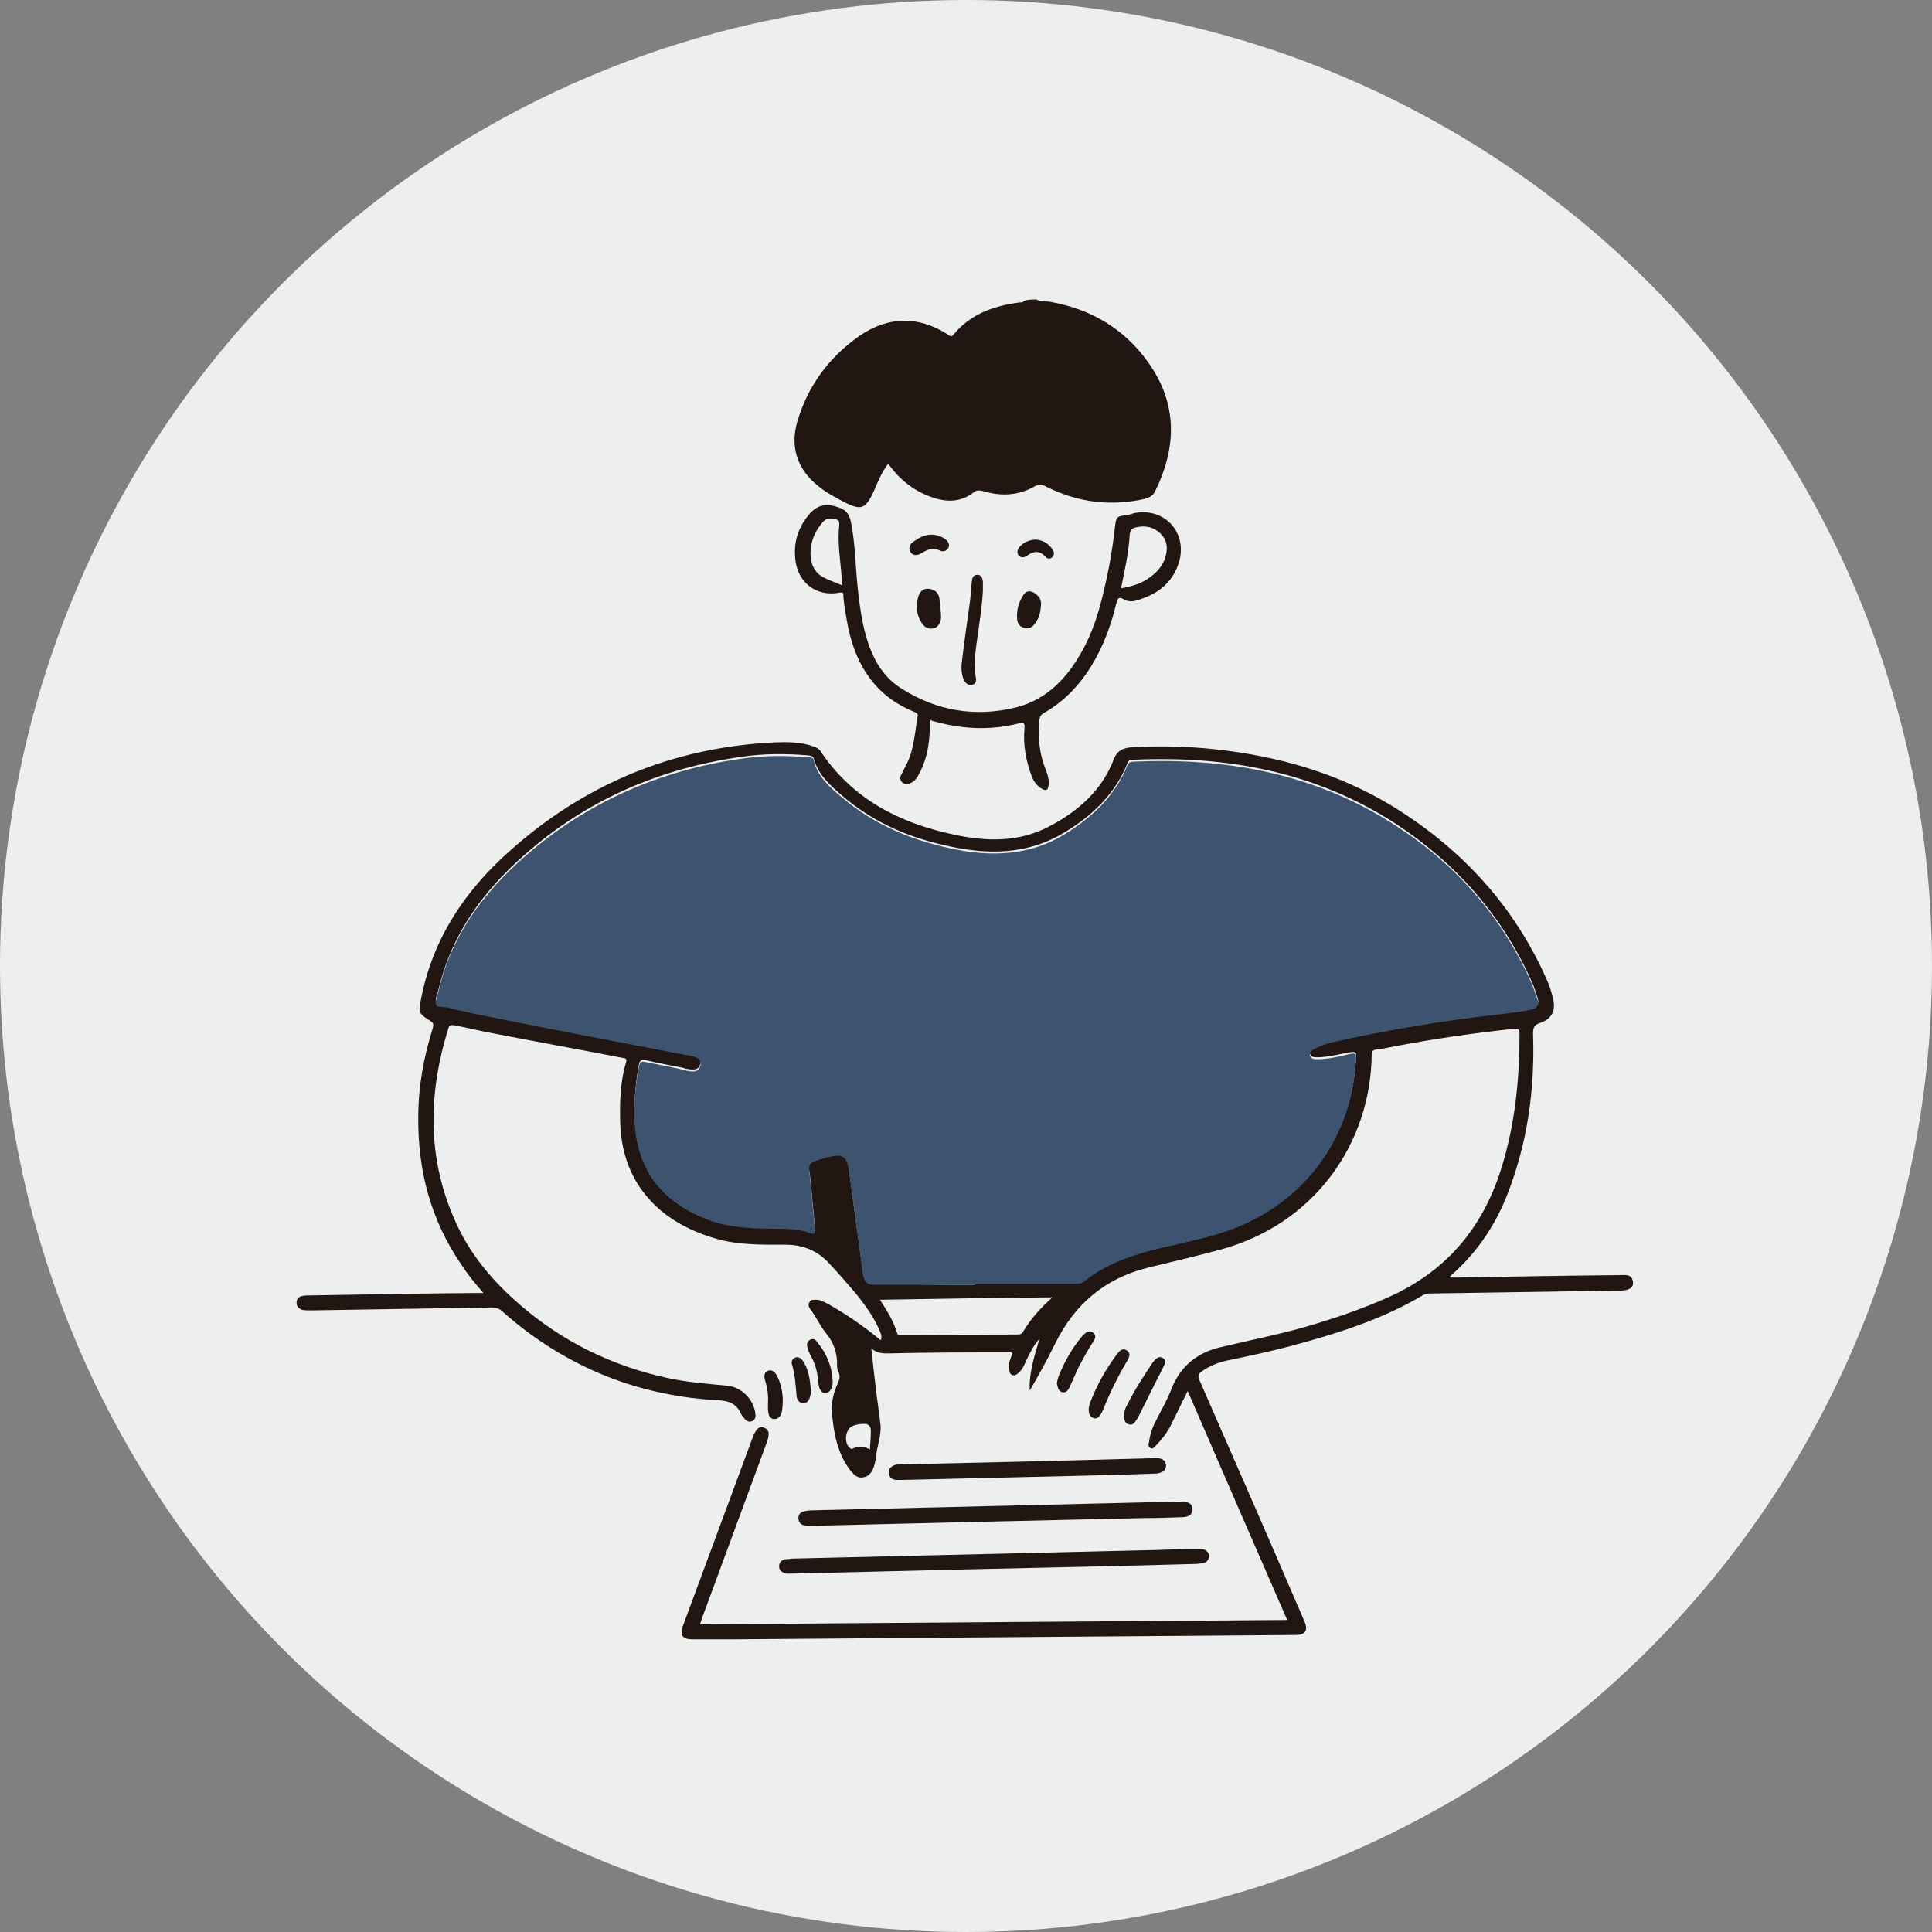
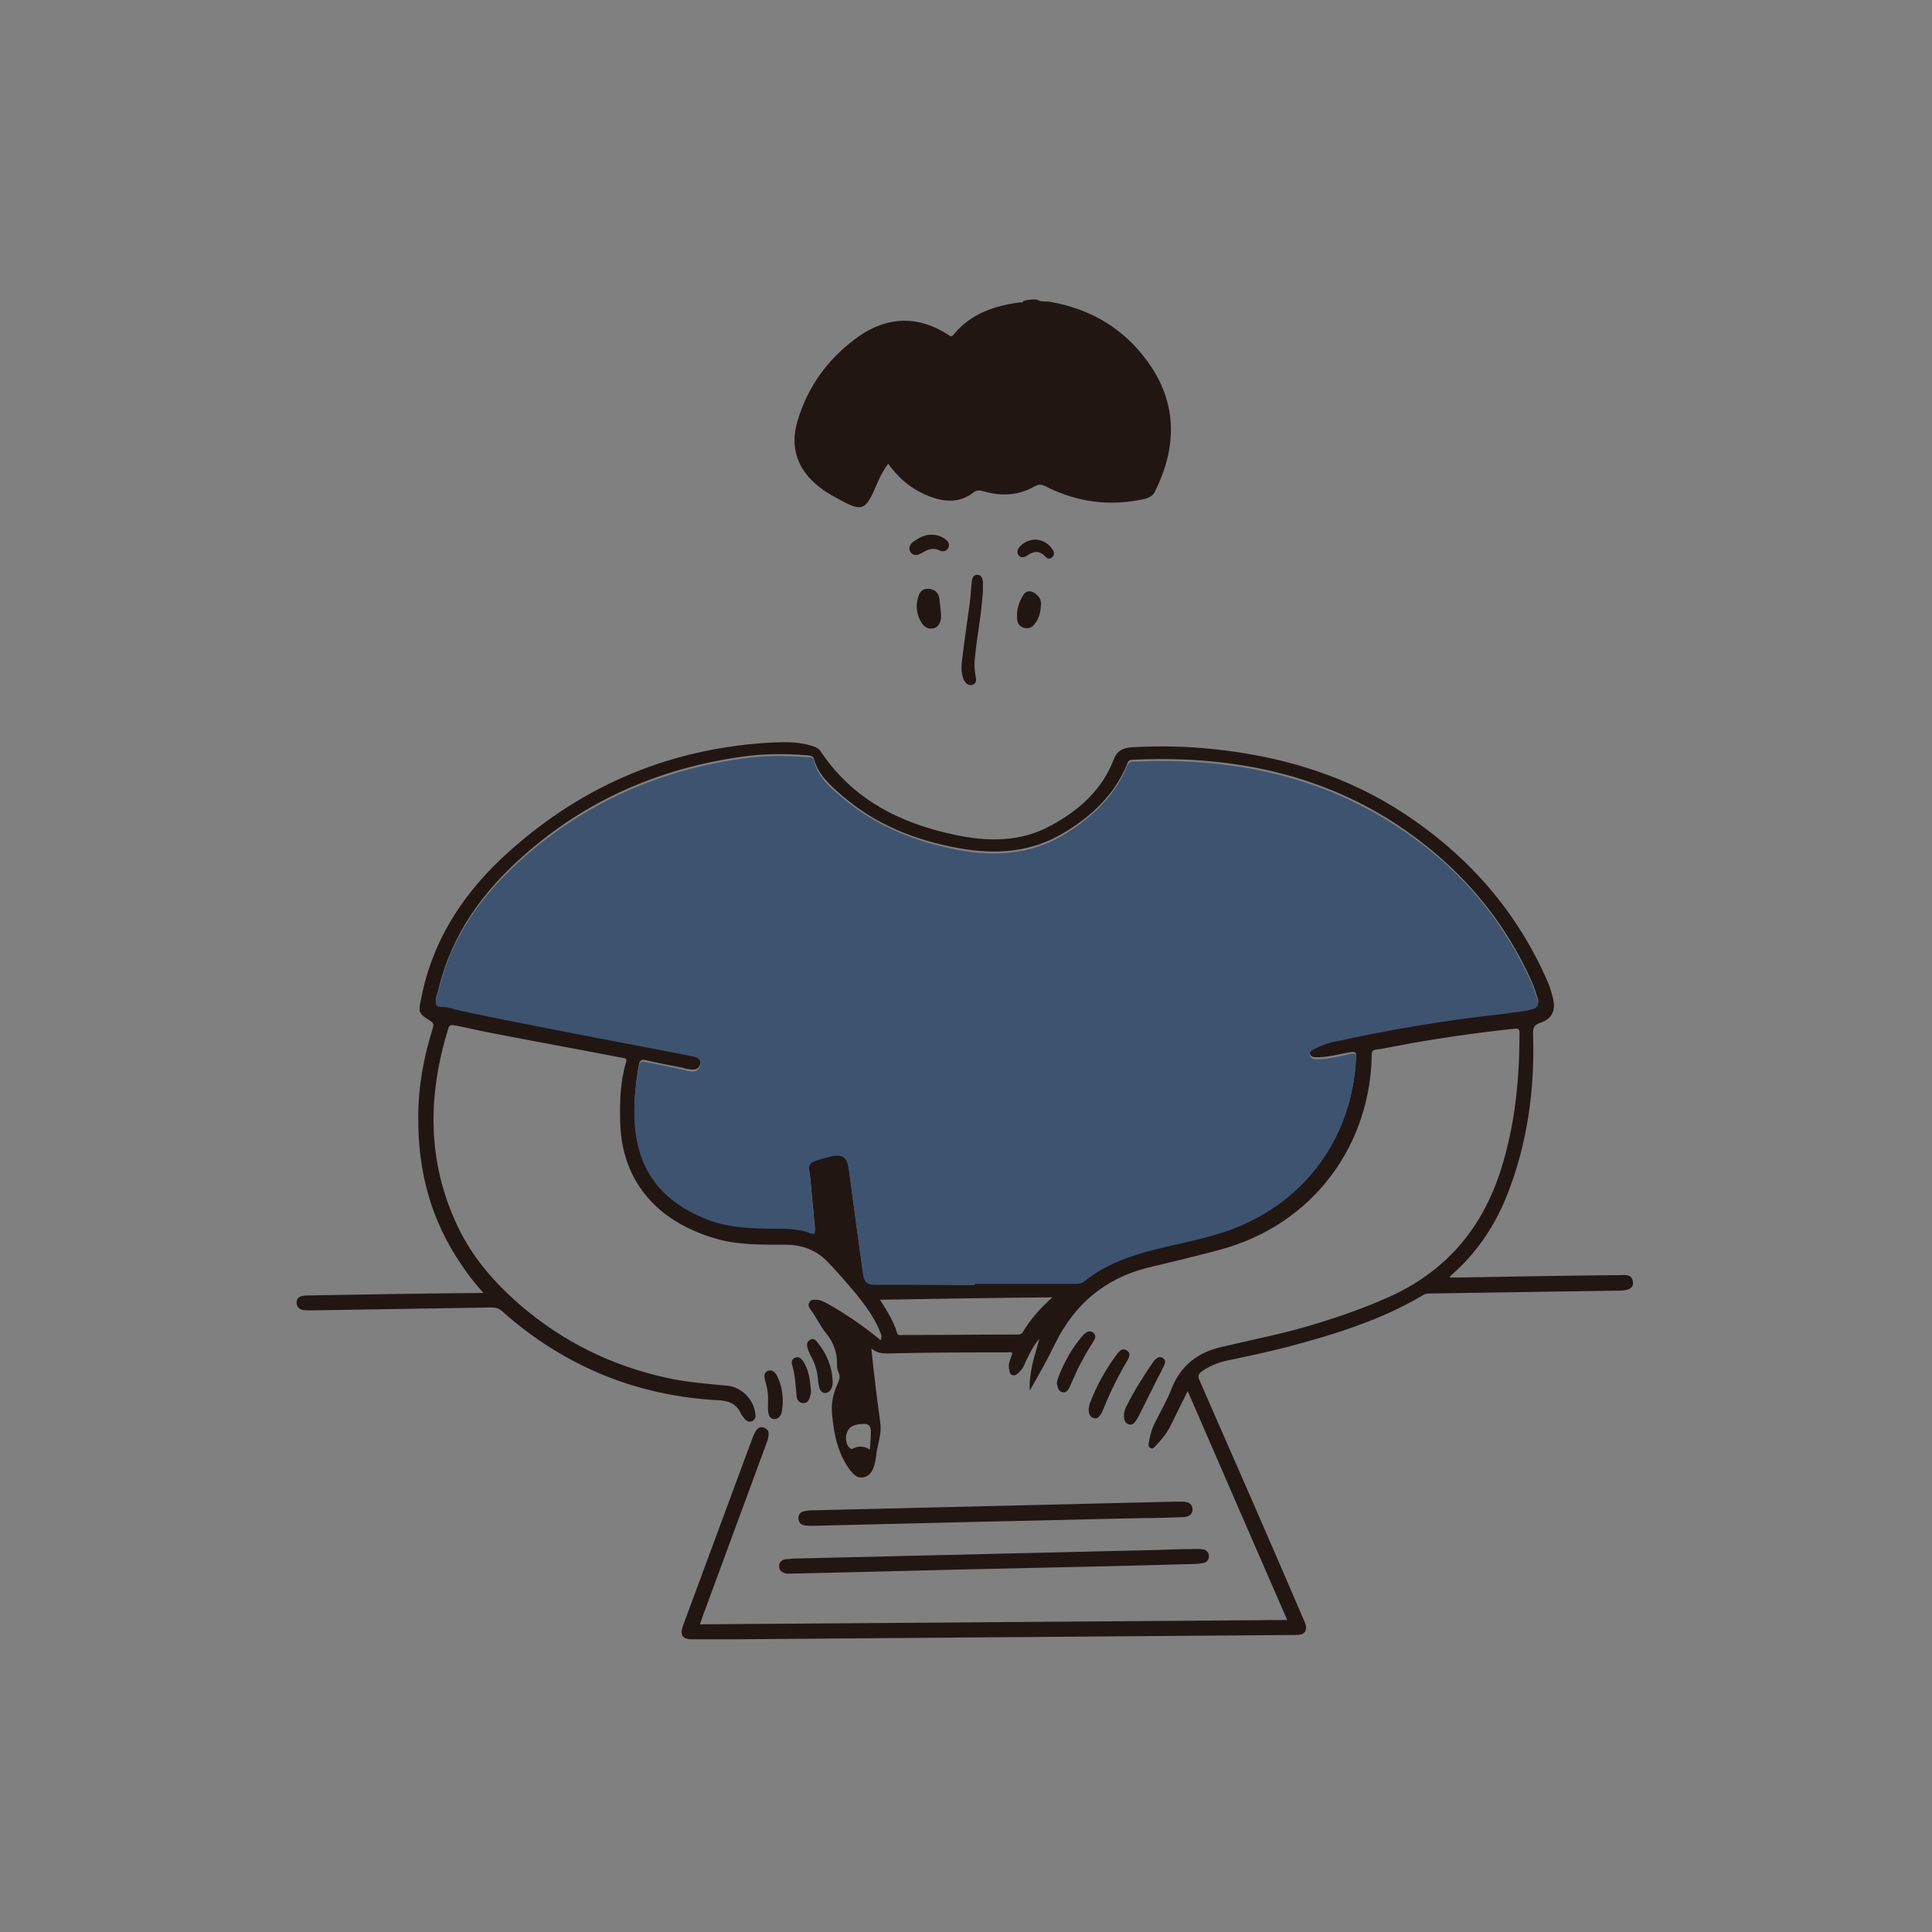
<svg xmlns="http://www.w3.org/2000/svg" version="1.1" id="レイヤー_1" x="0px" y="0px" viewBox="0 0 400 400" style="enable-background:new 0 0 400 400;" xml:space="preserve">
  <rect x="0" y="0" width="400" height="400" fill="#808080" stroke="none" />
  <style type="text/css">
	.st0{fill:#EDEFEF;}
	.st1{fill-rule:evenodd;clip-rule:evenodd;fill:#221613;}
	.st2{fill-rule:evenodd;clip-rule:evenodd;fill:#3D5370;}
</style>
  <g>
-     <circle class="st0" cx="200" cy="200" r="200" />
-   </g>
+     </g>
  <g id="W1Nm4e_1_">
    <g>
      <path class="st1" d="M214.6,62c0.9,0.6,2,0.3,2.9,0.5c8.4,1.5,15.3,5.6,20.2,12.5c6.1,8.5,6,17.6,1.4,26.8    c-0.4,0.9-1.2,1.2-2.1,1.5c-7.2,1.6-14,0.7-20.5-2.6c-0.8-0.4-1.4-0.5-2.3,0c-3.3,1.9-6.9,2.1-10.6,1c-0.8-0.2-1.4-0.3-2.1,0.3    c-2.6,2-5.5,2-8.4,1c-3.8-1.3-6.8-3.6-9.2-7c-1.3,1.7-2.1,3.6-2.9,5.5c-1.8,4-2.7,4.3-6.5,2.3c-1.7-0.9-3.4-1.8-4.9-3    c-4.5-3.5-6.1-8.2-4.5-13.6c2.2-7.4,6.6-13.3,12.9-17.7c5.9-4,12.1-4.2,18.3-0.2c0.4,0.3,0.7,0.5,1.1,0c3.6-4.4,8.5-6,13.8-6.7    c0.3,0,0.6,0.1,0.7-0.3C212.9,62,213.8,62,214.6,62z" />
      <path class="st1" d="M182.4,276.2c-1.2-3.2-3.2-5.9-5.3-8.5c-1.8-2.1-3.6-4.2-5.5-6.2c-2.4-2.6-5.4-3.8-9-3.8    c-4.8,0-9.6,0.1-14.2-1.2c-4.2-1.2-8.1-3-11.5-5.8c-5.7-4.8-8.3-11.1-8.5-18.4c-0.1-4.1,0-8.3,1.2-12.3c0.3-0.9-0.2-0.9-0.8-1    c-8.8-1.7-17.6-3.3-26.4-5c-2.8-0.5-5.5-1.2-8.2-1.7c-0.7-0.1-1.2-0.2-1.4,0.7c-4.3,13.9-4.4,27.6,2,41c3,6.3,7.5,11.5,12.8,16.1    c8.9,7.7,19.1,12.7,30.6,15.2c4.1,0.9,8.3,1.2,12.4,1.6c3,0.3,5.5,2.9,5.8,5.9c0.1,0.6-0.1,1.1-0.6,1.4c-0.6,0.3-1.1,0.1-1.5-0.3    c-0.3-0.4-0.7-0.8-0.9-1.2c-0.9-2.1-2.6-2.7-4.7-2.8c-7.9-0.4-15.6-2-23-4.9c-8-3.2-15.2-7.7-21.6-13.4c-0.7-0.7-1.4-0.9-2.4-0.9    c-12.4,0.2-24.8,0.4-37.2,0.6c-0.6,0-1.3,0-1.9-0.1c-0.7-0.2-1.2-0.7-1.2-1.5c0-0.8,0.5-1.3,1.3-1.4c0.5-0.1,1-0.1,1.5-0.1    c11.5-0.2,23-0.4,34.6-0.5c0.3,0,0.7,0,1.3,0c-1.8-2-3.3-3.9-4.6-5.9c-6.3-9.2-9-19.4-8.9-30.5c0-6.3,1.1-12.4,3-18.4    c0.2-0.8,0.2-1.1-0.6-1.6c-2.4-1.5-2.4-1.7-1.8-4.6c2.4-12.3,9-22.2,18.2-30.4c15.6-14,34-21.6,55-22.6c2.7-0.1,5.5-0.1,8.2,0.9    c0.5,0.2,0.9,0.4,1.2,0.8c6.6,10,16.4,15,27.7,17.4c6.9,1.5,13.8,1.6,20.1-1.9c5.8-3.1,10.6-7.4,13-13.7c0.7-1.9,2.1-2.4,3.9-2.5    c5.6-0.3,11.2-0.2,16.8,0.4c13.3,1.4,25.9,5,37.3,12c14.2,8.8,25.1,20.7,31.8,36.1c0.5,1.1,0.8,2.2,1.1,3.4    c0.7,2.6-0.2,4.4-2.7,5.2c-1.2,0.4-1.4,1-1.4,2.2c0.4,11.7-1.2,23.1-5.6,34c-2.5,6.1-6.2,11.5-11.2,15.9c-0.1,0.1-0.3,0.3-0.4,0.4    c0,0,0,0.1,0,0.2c0.5,0,1,0,1.5,0c11.2-0.2,22.5-0.4,33.7-0.5c1.1,0,2.5-0.3,2.7,1.5c0.1,1.1-0.8,1.7-2.7,1.7    c-13,0.2-26,0.4-39,0.6c-0.6,0-1.2,0-1.7,0.3c-8.7,5.2-18.2,8.1-27.9,10.7c-4.2,1.1-8.5,2-12.8,2.9c-1.8,0.4-3.5,1.1-5,2.1    c-0.9,0.6-1.1,1.1-0.6,2.1c7.1,16.2,14.2,32.4,21.2,48.7c0.2,0.5,0.4,0.9,0.6,1.4c0.6,1.6-0.1,2.5-1.7,2.5    c-38.9,0.3-77.7,0.6-116.6,0.9c-2.9,0-5.7,0-8.6,0c-2,0-2.6-0.9-1.9-2.8c4.8-13,9.6-25.9,14.4-38.9c0.7-1.9,1.4-2.5,2.4-2.1    c1.1,0.4,1.2,1.3,0.5,3.2c-4.4,11.9-8.8,23.9-13.2,35.8c-0.2,0.5-0.3,1-0.6,1.7c40.6-0.3,80.9-0.6,121.6-0.9    c-6.9-15.8-13.7-31.5-20.6-47.4c-1.3,2.6-2.4,4.9-3.6,7.3c-0.8,1.5-1.8,2.8-3,4c-0.3,0.3-0.6,0.8-1.1,0.5    c-0.6-0.3-0.4-0.9-0.3-1.3c0.2-1.5,0.7-3,1.4-4.3c1.1-2.2,2.4-4.4,3.3-6.8c1.9-4.7,5.4-7.4,10.2-8.5c6.7-1.6,13.6-2.9,20.2-5    c4.9-1.5,9.7-3.2,14.4-5.3c11.9-5.3,19.5-14.2,23.4-26.6c2.9-9.2,3.8-18.6,3.8-28.1c0-1-0.4-1-1.2-0.9c-8.4,0.9-16.7,2.1-25,3.7    c-1.2,0.2-2.3,0.5-3.5,0.6c-0.6,0.1-0.9,0.3-0.9,1c-0.2,18.3-11.7,35.2-31.6,40.5c-4.9,1.3-9.9,2.5-14.9,3.7    c-8.7,2.2-15,7.5-19,15.6c-1.6,3.3-3.4,6.5-5.3,9.8c-0.2-3.7,1-7.2,2-10.7c-1.2,1.3-1.9,2.8-2.7,4.4c-0.4,0.9-0.7,1.8-1.5,2.5    c-0.4,0.4-0.8,0.8-1.4,0.6c-0.6-0.2-0.6-0.8-0.7-1.4c-0.2-1.1,0.4-2.1,0.7-3.1c-0.3-0.4-0.6-0.2-0.9-0.2c-8,0-16.1,0-24.1,0.2    c-1.4,0-2.7,0.2-4.2-1c0.3,2.9,0.6,5.5,0.9,8c0.3,2.6,0.7,5.2,1,7.8c0.2,2.2-0.7,4.3-0.9,6.4c-0.1,0.9-0.3,1.8-0.6,2.6    c-0.4,1-1.1,1.8-2.3,1.9c-1.1,0.1-1.7-0.6-2.4-1.4c-2.6-3.4-3.4-7.3-3.8-11.4c-0.3-2.5,0.2-4.6,1.2-6.8c0.3-0.7,0.5-1.4,0.1-2.2    c-0.2-0.4-0.3-0.9-0.3-1.4c0.1-2.5-0.7-4.8-2.3-6.7c-1.2-1.5-2-3.3-3.2-4.9c-0.3-0.4-0.6-1-0.2-1.5c0.3-0.6,0.9-0.5,1.4-0.5    c0.9,0,1.7,0.5,2.5,0.9c3.7,2.1,7.2,4.5,10.5,7.2c0.1,0.1,0.2,0.3,0.4,0.2C182.6,276.5,182.4,276.3,182.4,276.2z M201.8,266    c0-0.2,0-0.4,0-0.6c7,0,14.1,0,21.1,0c0.6,0,1.1-0.1,1.6-0.5c3.7-3,7.9-4.7,12.4-6c5.7-1.6,11.5-2.5,17.1-4.4    c15.5-5.3,25.6-18.3,26.7-34.7c0.2-2.2,0.2-2.2-2-1.8c-2,0.4-4,0.9-6.1,0.9c-0.6,0-1.3-0.1-1.4-0.8c-0.2-0.7,0.4-1,0.9-1.3    c1.2-0.6,2.4-1.1,3.7-1.4c11.8-2.6,23.7-4.6,35.6-5.9c1.9-0.2,3.8-0.3,5.7-0.9c1.1-0.3,1.7-0.8,1.2-2.1c-0.4-1-0.6-2.1-1.1-3.1    c-6.1-13.8-15.8-24.7-28.3-32.9c-16.5-10.7-34.9-14.1-54.3-13.2c-0.6,0-1,0.1-1.2,0.8c-2.6,6.4-7.4,10.9-13.1,14.3    c-6.8,4.1-14.2,4.6-21.8,3.2c-9-1.6-17.3-4.9-24.3-11c-2.4-2.1-4.8-4.2-5.7-7.5c-0.2-0.6-0.6-0.6-1.1-0.7c-4.7-0.4-9.4-0.4-14,0.3    c-16.8,2.4-31.9,8.9-44.7,20.2c-8.6,7.5-15.2,16.5-17.9,27.9c-0.2,1-0.8,2-0.5,2.8c0.3,0.8,1.6,0.4,2.4,0.6    c3.8,1.1,7.7,1.8,11.5,2.5c12.9,2.5,25.8,5,38.7,7.5c1.1,0.2,2.5,0.4,2.1,2c-0.3,1.5-1.6,1.3-2.8,1.1c-0.2,0-0.5-0.1-0.7-0.2    c-2.6-0.5-5.2-1-7.8-1.6c-0.8-0.2-1.2,0-1.4,0.8c-0.9,5-1.3,10.1-0.5,15.1c1.5,8.7,7,13.8,14.9,16.8c4.6,1.8,9.4,1.9,14.3,1.8    c2.3,0,4.5,0,6.7,0.9c1.1,0.4,1.1,0,1-0.9c-0.3-3.2-0.6-6.5-0.9-9.7c-0.4-3.8-1.3-3.8,3.6-5.1c3.1-0.8,4-0.1,4.4,3    c0.9,7.1,1.9,14.2,2.9,21.4c0.2,1.5,0.8,2,2.4,2C188,266,194.9,266,201.8,266z M182.2,269.1c1.5,2.4,2.8,4.4,3.5,6.8    c0.2,0.7,0.7,0.5,1.2,0.5c7.9,0,15.7-0.1,23.6-0.1c0.4,0,0.9,0,1.2-0.4c1.6-2.7,3.6-5,6.2-7.3    C205.8,268.7,194.2,268.9,182.2,269.1z M180.1,300.1c0.1-1.4,0.2-2.6,0.2-3.8c0-0.8-0.3-1.5-1.3-1.5c-0.9,0-1.8,0.1-2.6,0.5    c-1.5,0.8-1.7,3.7-0.3,4.6c0.2,0.1,0.3,0.1,0.5,0C177.8,299.3,178.9,299.4,180.1,300.1z" />
-       <path class="st1" d="M192.5,148.9c0.1,3.9-0.3,7.7-2.1,11.1c-0.4,0.8-0.9,1.7-1.8,2.1c-0.6,0.3-1.2,0.4-1.8-0.1    c-0.5-0.5-0.5-1.1-0.2-1.6c0.4-0.8,0.8-1.6,1.2-2.4c1.5-3.1,1.6-6.5,2.2-9.7c0.1-0.4-0.1-0.6-0.5-0.8c-0.1-0.1-0.3-0.1-0.4-0.2    c-7.8-3.2-11.8-9.4-13.5-17.4c-0.4-2.1-0.8-4.3-1-6.4c0-0.4,0.2-1-0.8-0.8c-4.6,0.9-8.5-1.9-9.1-6.6c-0.5-3.7,0.5-7,3-9.8    c1.8-2,3.8-2.1,6.3-1.1c1.5,0.6,1.9,1.6,2.2,3c0.9,4.5,0.9,9.1,1.4,13.7c0.5,4.5,1.1,9,2.9,13.2c1.3,3.1,3.3,5.7,6.2,7.5    c7.3,4.6,15.2,5.9,23.5,3.9c6.6-1.6,10.9-6.3,14-12c2.9-5.3,4.2-11.2,5.4-17.1c0.5-2.7,0.9-5.3,1.2-8c0.3-2.5,0.3-2.5,2.8-2.8    c0.5-0.1,0.9-0.3,1.4-0.4c6.2-1.1,10.9,4.1,9.1,10.2c-1.4,4.5-4.7,6.8-9.1,8c-0.8,0.2-1.6,0.1-2.3-0.3c-1.2-0.7-1.3-0.1-1.6,0.9    c-0.7,2.9-1.6,5.7-2.8,8.4c-2.7,6-6.5,11-12.3,14.3c-0.5,0.3-0.7,0.7-0.8,1.3c-0.4,3.6,0,7.2,1.4,10.6c0.4,1,0.6,2,0.5,3    c-0.1,1-0.6,1.2-1.4,0.7c-1-0.6-1.7-1.5-2.1-2.6c-1.2-3.2-1.8-6.5-1.5-9.8c0.1-1.1,0-1.4-1.3-1.1c-5.6,1.4-11.2,1.2-16.8-0.3    c-0.5-0.1-0.9-0.2-1.4-0.4C192.8,148.9,192.7,148.9,192.5,148.9z M232.1,121.8c2.3-0.4,4.3-1,6-2.3c1.4-1,2.5-2.2,3.1-3.9    c0.6-1.8,0.6-3.6-0.9-5.1c-1.4-1.4-3.2-1.8-5.2-1.3c-0.8,0.2-1.1,0.6-1.2,1.4C233.7,114.3,232.9,117.9,232.1,121.8z M174.4,121.2    c-0.1-0.5-0.1-0.7-0.1-1c-0.2-3.6-0.9-7.2-0.6-10.9c0.2-1.6,0-1.8-1.6-1.9c-0.9-0.1-1.5,0.3-2,1c-1.5,1.8-2.3,3.9-2.3,6.2    c0,2.1,0.8,4,2.8,5C171.8,120.2,173,120.6,174.4,121.2z" />
      <path class="st1" d="M205.7,324.8c-14,0.3-28,0.7-41.9,1c-0.3,0-0.7,0-1,0c-0.8-0.2-1.5-0.6-1.5-1.5c0-0.9,0.6-1.4,1.5-1.5    c0.3,0,0.7,0,1-0.1c25.3-0.6,50.6-1.2,75.9-1.8c2.7-0.1,5.3-0.2,8-0.2c0.5,0,1,0,1.5,0.1c0.7,0.2,1.1,0.7,1.1,1.4    c0,0.7-0.4,1.2-1.1,1.4c-0.6,0.1-1.2,0.2-1.8,0.2C233.4,324.2,219.5,324.5,205.7,324.8C205.7,324.8,205.7,324.8,205.7,324.8z" />
      <path class="st1" d="M205.9,315c-12.6,0.3-25.1,0.6-37.6,0.9c-0.6,0-1.2,0-1.8-0.1c-0.7-0.1-1.2-0.7-1.2-1.5    c0-0.7,0.4-1.2,1.1-1.4c0.5-0.1,1.1-0.2,1.6-0.2c25.1-0.6,50.1-1.2,75.2-1.8c0.6,0,1.3,0,1.9,0c1,0.1,1.8,0.5,1.8,1.6    c0,1.1-0.8,1.5-1.8,1.6c-2.7,0.1-5.4,0.2-8.1,0.2C226.5,314.5,216.2,314.8,205.9,315C205.9,315,205.9,315,205.9,315z" />
-       <path class="st1" d="M212.6,305.8c-8.6,0.2-17.2,0.4-25.8,0.6c-0.4,0-0.9,0-1.3,0c-0.8-0.1-1.4-0.5-1.5-1.4    c-0.1-0.9,0.5-1.4,1.3-1.7c0.3-0.1,0.7-0.1,1-0.1c17.5-0.4,35-0.8,52.5-1.3c0.3,0,0.7,0,1,0c0.9,0.1,1.5,0.5,1.6,1.4    c0.1,1-0.6,1.5-1.5,1.7c-0.3,0.1-0.7,0.1-1,0.1C230.2,305.4,221.4,305.6,212.6,305.8L212.6,305.8z" />
      <path class="st1" d="M203.5,122.4c-0.3,5-1.3,9.6-1.7,14.3c-0.1,1.1,0,2.2,0.2,3.4c0.2,0.7,0.1,1.5-0.7,1.7    c-0.8,0.2-1.3-0.3-1.7-0.9c-0.5-1.1-0.6-2.3-0.5-3.5c0.5-4.2,1.1-8.5,1.7-12.7c0.2-1.4,0.2-2.8,0.4-4.3c0.1-0.7,0.2-1.3,1.1-1.4    c0.9,0,1.1,0.7,1.2,1.4C203.5,121.2,203.5,121.9,203.5,122.4z" />
      <path class="st1" d="M225.4,291.6c0.1-0.3,0.1-0.8,0.3-1.2c1.4-3.7,3.3-7,5.6-10.1c0.5-0.6,1.1-1.3,2-0.7c0.9,0.6,0.5,1.4,0.1,2.1    c-1.9,3.2-3.5,6.4-4.9,9.9c-0.1,0.3-0.3,0.6-0.4,0.9c-0.4,0.6-0.8,1.4-1.7,1.1C225.5,293.3,225.4,292.5,225.4,291.6z" />
      <path class="st1" d="M232.7,293c0-0.8,0.3-1.5,0.7-2.2c1.5-3,3.3-5.8,5.2-8.6c0.2-0.3,0.4-0.6,0.7-0.8c0.4-0.4,0.9-0.6,1.5-0.2    c0.5,0.3,0.5,0.8,0.3,1.3c-0.4,0.9-0.9,1.9-1.4,2.8c-1.2,2.4-2.4,4.8-3.6,7.2c-0.2,0.4-0.4,0.9-0.7,1.3c-0.4,0.6-0.8,1.4-1.7,1.1    C232.8,294.6,232.7,293.8,232.7,293z" />
      <path class="st1" d="M218.8,286.4c0.1-0.5,0.2-1,0.4-1.5c1.2-3,2.7-5.7,4.8-8.2c0.2-0.2,0.3-0.4,0.5-0.5c0.5-0.5,1.2-0.8,1.8-0.3    c0.7,0.5,0.5,1.2,0.1,1.8c-1.2,1.8-2.2,3.7-3.2,5.6c-0.6,1.3-1.2,2.7-1.8,4c-0.3,0.6-0.8,1.2-1.6,0.9    C219,287.9,219,287.1,218.8,286.4z" />
      <path class="st1" d="M194.8,126.9c0,0.4,0.1,0.9,0,1.3c-0.2,0.9-0.6,1.7-1.6,1.9c-1,0.2-1.7-0.2-2.3-1c-1.1-1.7-1.4-3.5-0.8-5.5    c0.3-1.1,1-1.8,2.2-1.7c1.2,0.1,2,0.8,2.2,2C194.6,124.9,194.7,125.9,194.8,126.9C194.8,126.9,194.8,126.9,194.8,126.9z" />
      <path class="st1" d="M172.4,286.1c0,0.2,0,0.5-0.1,0.9c-0.2,0.7-0.6,1.3-1.3,1.4c-0.8,0.1-1.2-0.5-1.4-1.2c-0.1-0.3-0.1-0.7-0.2-1    c-0.1-2-0.6-3.9-1.6-5.6c-0.2-0.5-0.5-1-0.6-1.5c-0.2-0.6-0.2-1.3,0.5-1.7c0.7-0.4,1.2,0,1.6,0.6    C171.1,280.2,172.3,282.9,172.4,286.1z" />
      <path class="st1" d="M215.5,125.5c-0.1,1.4-0.4,2.6-1.3,3.7c-0.5,0.7-1.2,1-2.1,0.8c-0.9-0.2-1.4-0.8-1.5-1.7    c-0.2-1.9,0.3-3.7,1.4-5.3c0.7-0.9,1.9-0.7,2.8,0.3C215.5,123.9,215.6,124.7,215.5,125.5z" />
      <path class="st1" d="M159,290.5c0.1-1.6-0.1-3.1-0.6-4.7c-0.2-0.8-0.3-1.6,0.6-2c0.9-0.3,1.4,0.3,1.8,0.9c1.2,2.3,1.5,4.9,1.1,7.4    c-0.1,0.9-0.7,1.8-1.7,1.7c-1-0.1-1.1-1.1-1.2-1.9C159,291.5,159,291,159,290.5z" />
      <path class="st1" d="M167.9,287.9c0,0.3,0,0.6-0.1,0.9c-0.2,0.9-0.5,1.7-1.5,1.7c-1,0-1.4-0.9-1.4-1.8c-0.2-2.1-0.3-4.1-0.9-6.1    c-0.2-0.6-0.1-1.2,0.6-1.5c0.7-0.3,1.2,0.1,1.6,0.6C167.5,283.6,167.7,285.8,167.9,287.9z" />
      <path class="st1" d="M192.8,110.7c1.1,0,2.1,0.3,3,1c0.6,0.5,0.9,1.1,0.5,1.8c-0.4,0.6-1,0.8-1.7,0.5c-1.3-0.7-2.4-0.3-3.6,0.4    c-0.8,0.5-1.8,0.9-2.5-0.1c-0.6-1.1,0.1-1.9,1-2.4C190.5,111.2,191.6,110.7,192.8,110.7z" />
      <path class="st1" d="M214.3,111.7c1.7,0.1,2.9,0.9,3.7,2.2c0.3,0.5,0.3,1.1-0.2,1.5c-0.4,0.4-1,0.3-1.3-0.1    c-1.2-1.3-2.4-1.3-3.8-0.3c-0.5,0.4-1.3,0.6-1.8,0c-0.5-0.7-0.2-1.4,0.4-2C212.2,112.1,213.3,111.8,214.3,111.7z" />
      <path class="st2" d="M201.8,266c-6.9,0-13.8,0-20.7,0c-1.5,0-2.1-0.4-2.4-2c-1-7.1-1.9-14.2-2.9-21.4c-0.4-3.2-1.3-3.8-4.4-3    c-4.9,1.3-3.9,1.3-3.6,5.1c0.3,3.2,0.6,6.5,0.9,9.7c0.1,0.9,0.1,1.3-1,0.9c-2.1-0.8-4.4-0.9-6.7-0.9c-4.8,0-9.7-0.1-14.3-1.8    c-7.9-3-13.4-8.2-14.9-16.8c-0.9-5.1-0.4-10.1,0.5-15.1c0.2-0.9,0.6-1,1.4-0.8c2.6,0.5,5.2,1,7.8,1.6c0.2,0,0.5,0.1,0.7,0.2    c1.2,0.2,2.4,0.4,2.8-1.1c0.3-1.6-1.1-1.8-2.1-2c-12.9-2.5-25.8-4.9-38.7-7.5c-3.9-0.8-7.7-1.5-11.5-2.5c-0.8-0.2-2.2,0.1-2.4-0.6    c-0.3-0.8,0.3-1.9,0.5-2.8c2.6-11.4,9.3-20.4,17.9-27.9c12.8-11.2,27.9-17.8,44.7-20.2c4.6-0.7,9.3-0.7,14-0.3c0.5,0,1,0,1.1,0.7    c0.8,3.3,3.3,5.5,5.7,7.5c7,6,15.3,9.3,24.3,11c7.6,1.4,15.1,0.9,21.8-3.2c5.7-3.5,10.5-7.9,13.1-14.3c0.3-0.6,0.6-0.8,1.2-0.8    c19.4-0.9,37.8,2.5,54.3,13.2c12.6,8.1,22.2,19.1,28.3,32.9c0.4,1,0.7,2.1,1.1,3.1c0.5,1.3-0.1,1.8-1.2,2.1    c-1.9,0.5-3.8,0.6-5.7,0.9c-12,1.3-23.9,3.3-35.6,5.9c-1.3,0.3-2.5,0.8-3.7,1.4c-0.5,0.3-1.1,0.6-0.9,1.3c0.2,0.7,0.8,0.8,1.4,0.8    c2.1,0,4.1-0.4,6.1-0.9c2.2-0.5,2.2-0.5,2,1.8c-1.2,16.3-11.2,29.3-26.7,34.7c-5.6,1.9-11.4,2.8-17.1,4.4c-4.5,1.3-8.7,3-12.4,6    c-0.5,0.4-1,0.5-1.6,0.5c-7,0-14.1,0-21.1,0C201.8,265.6,201.8,265.8,201.8,266z" />
    </g>
  </g>
</svg>